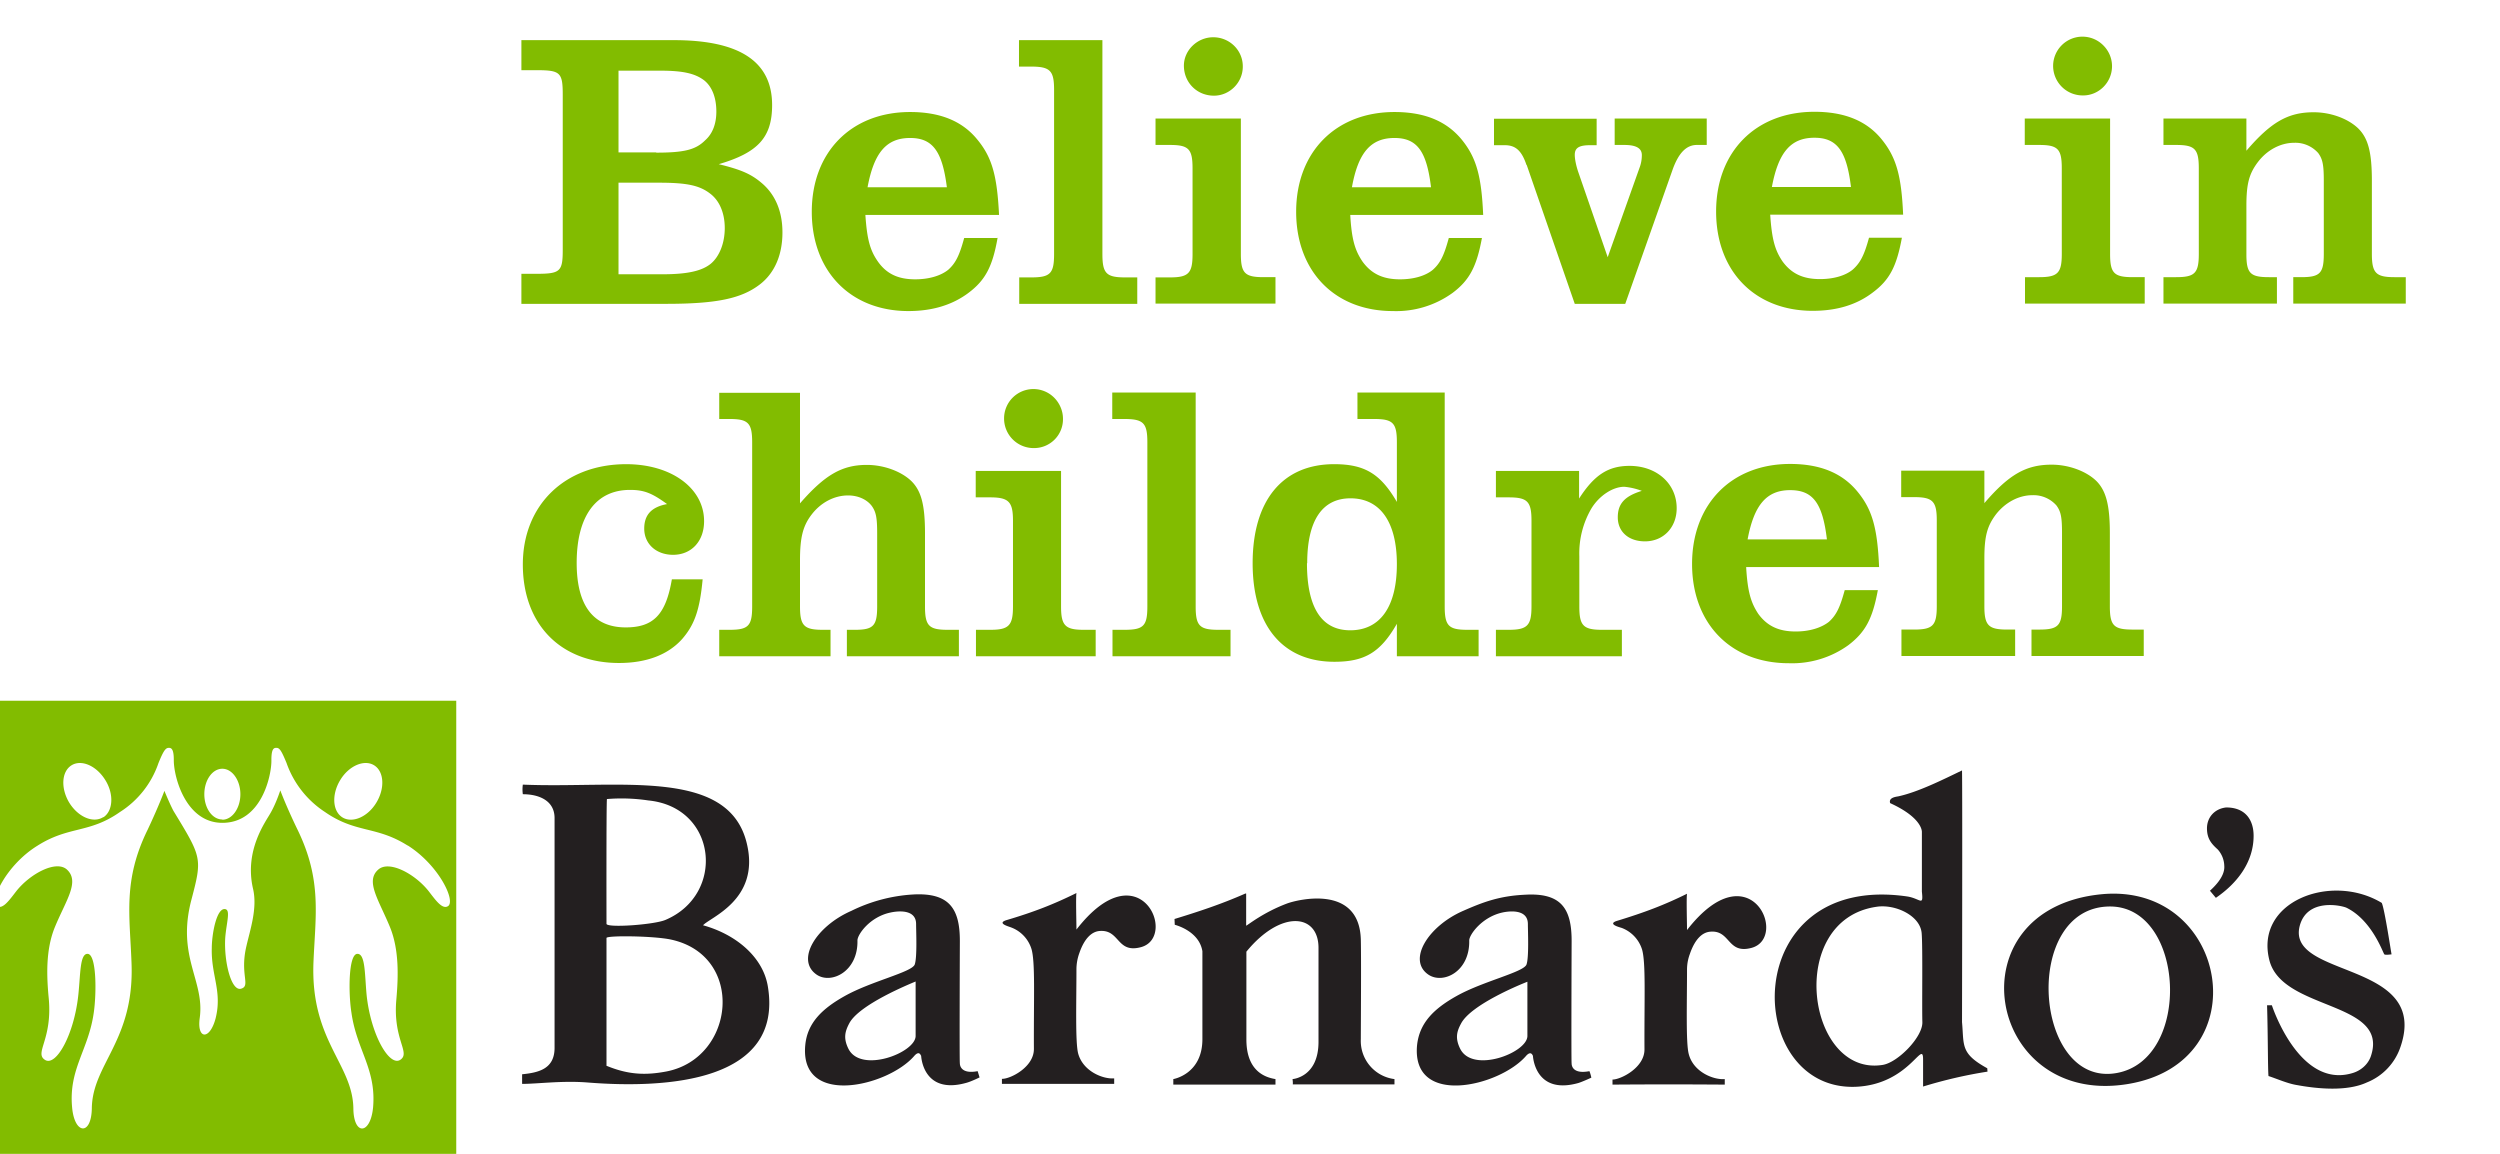
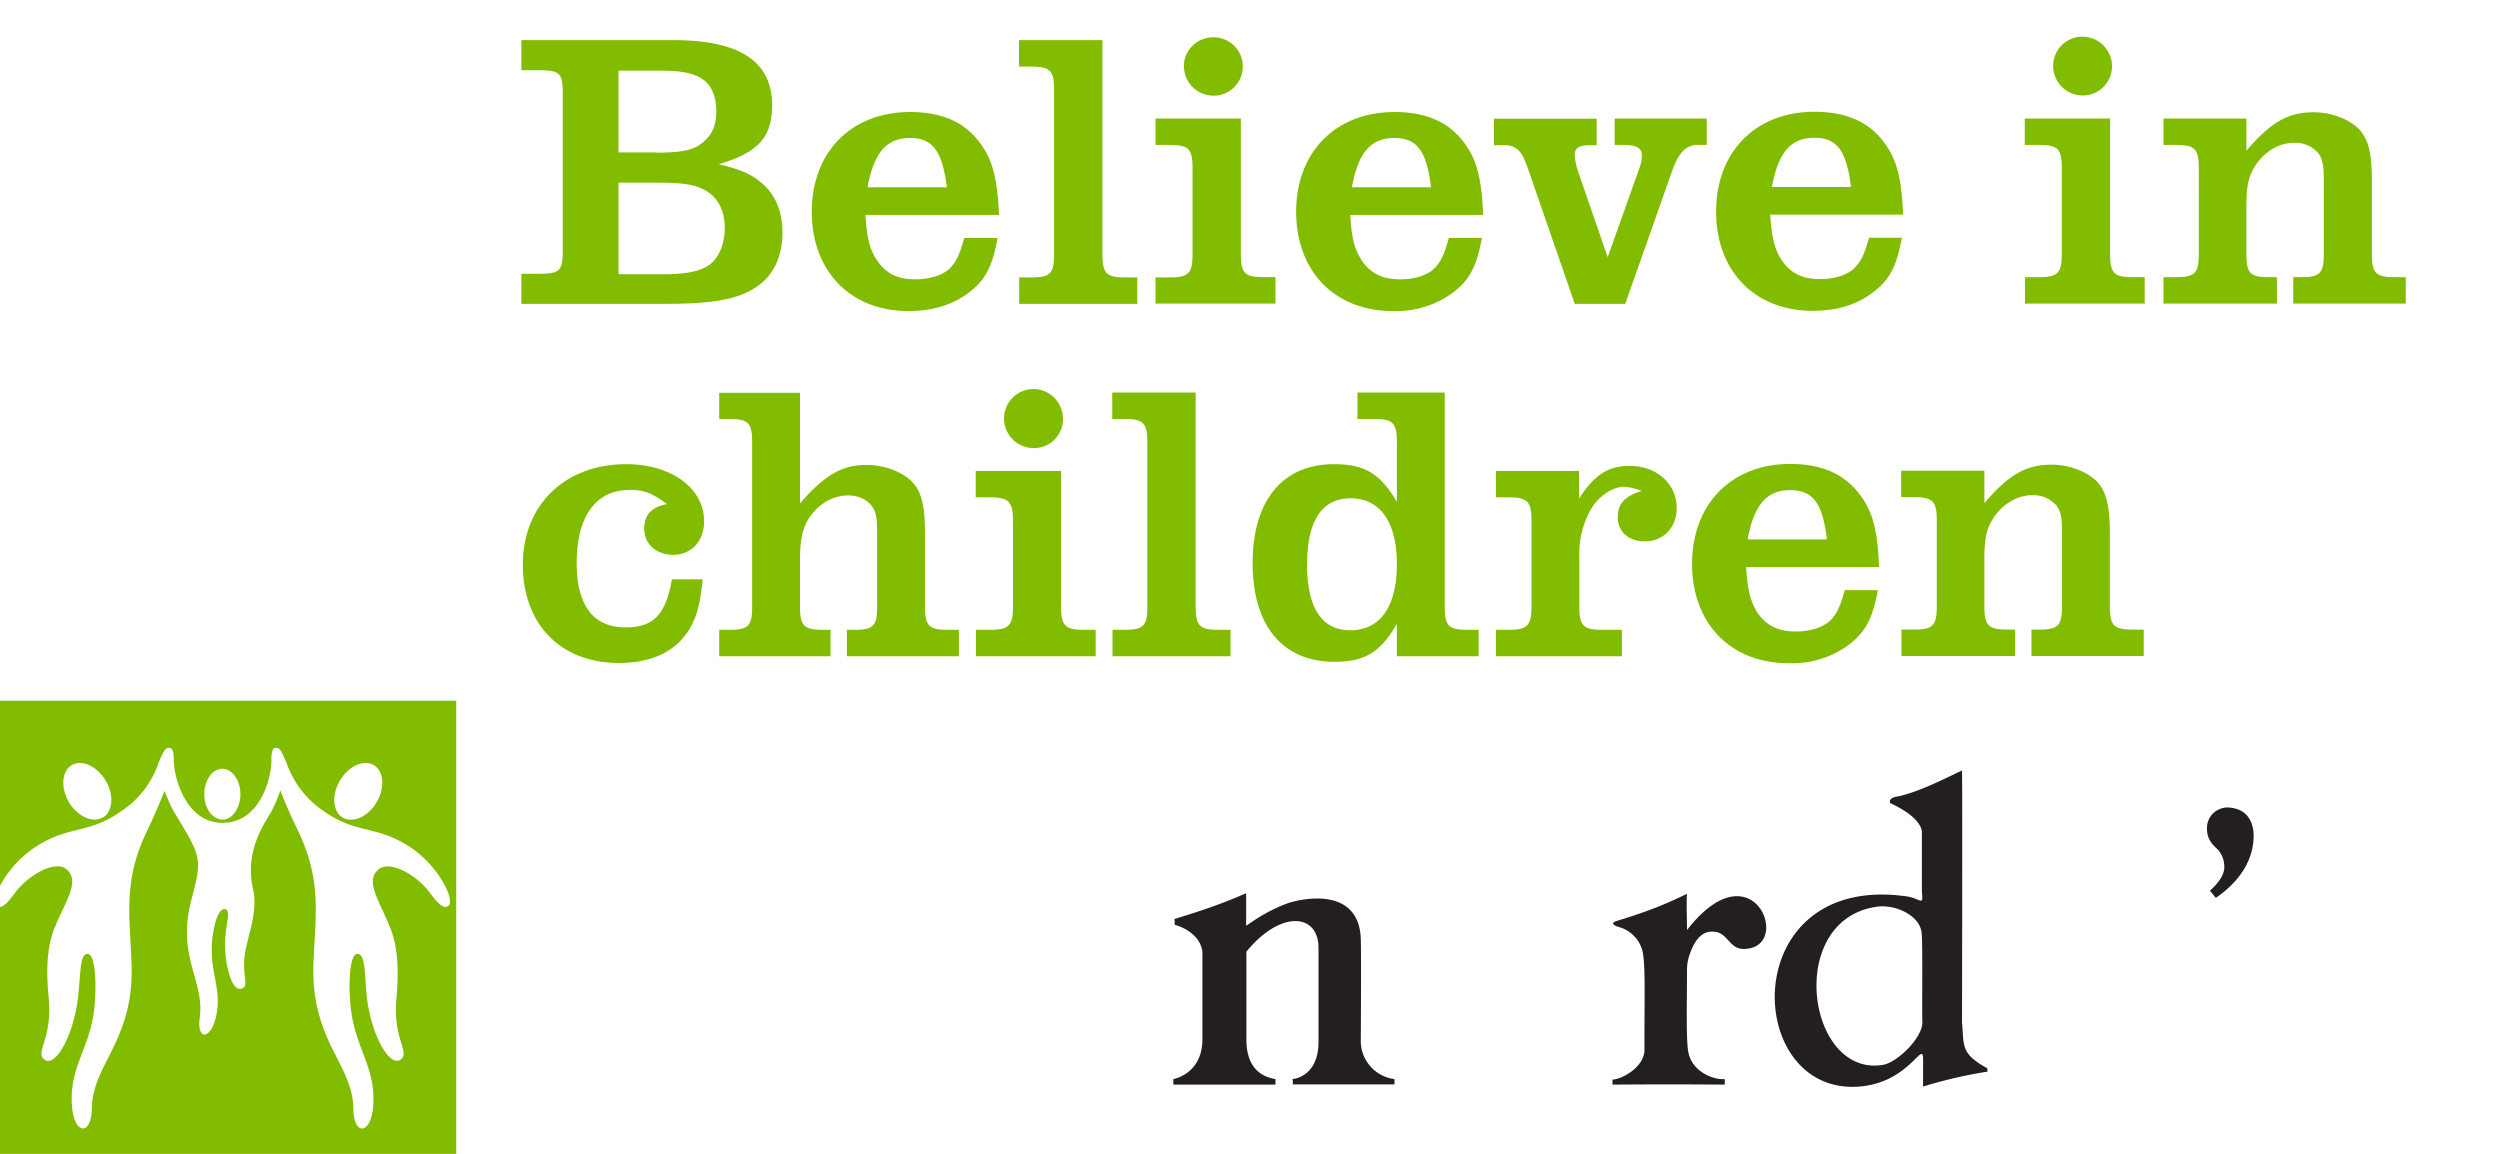
<svg xmlns="http://www.w3.org/2000/svg" viewBox="0 0 104 48">
  <g fill="none">
-     <path d="M94.37 44.76c-.03-.26-.02-1.57-.06-2.94h.2s1.12 3.46 3.32 2.83c.38-.1.7-.38.81-.75.72-2.26-3.68-1.85-4.23-3.94-.64-2.46 2.57-3.67 4.67-2.4.12.24.4 2.14.41 2.14 0 0-.27.04-.3 0-.04 0-.49-1.41-1.58-1.94-.23-.1-1.63-.4-1.94.75-.58 2.21 5.43 1.43 4.19 5.04a2.42 2.42 0 0 1-1.4 1.48c-.82.38-2.03.27-2.9.11-.39-.06-.83-.26-1.2-.38m-6.93-7.56c5.25-.5 6.62 7.01 1.06 7.9-5.87.94-7.3-7.3-1.06-7.9m.35.51c-3.7 0-3.19 7.53.26 6.93 3.17-.55 2.86-6.93-.26-6.93m-43-.56c-.03.2 0 1.2 0 1.52 2.62-3.38 4.24.3 2.69.73-1.03.28-.87-.75-1.74-.67-.3.03-.61.28-.83.92a2 2 0 0 0-.12.67c0 1.38-.05 3.02.07 3.5.2.75 1.04 1.08 1.5 1.04v.23h-4.67v-.21c.35.01 1.34-.49 1.33-1.25-.01-2.14.06-3.6-.1-4.15a1.4 1.4 0 0 0-.85-.9c-.1-.04-.6-.17-.2-.3 1.15-.34 1.97-.66 2.92-1.13m-15.54 1.34c1.35.37 2.49 1.3 2.7 2.53.67 3.98-4.18 4.28-7.52 4.01-1.05-.08-2.05.06-2.7.06v-.4c.72-.07 1.35-.24 1.35-1.1v-9.56c0-.72-.64-.99-1.32-.99a1.44 1.44 0 0 1 0-.4c3.97.17 8.57-.74 9.32 2.46.56 2.35-1.57 3.07-1.83 3.4m-4 5.84c.9.37 1.62.4 2.5.23 2.85-.57 3.26-4.8.19-5.48-.72-.16-2.7-.18-2.7-.07v5.32m.02-11.1c-.03 0-.02 5.19-.02 5.19 0 .18 1.98.04 2.45-.16 2.51-1.06 2.16-4.68-.7-4.97a7.5 7.5 0 0 0-1.73-.06m15.42 11.32l.08.26s-.32.16-.53.22c-1.84.53-1.9-1.12-1.9-1.12-.02-.01-.07-.24-.29.01-1.1 1.27-4.78 2.14-4.53-.46.09-.92.7-1.51 1.65-2.04 1.09-.61 2.76-.98 2.9-1.3.11-.29.06-1.38.06-1.69 0-.64-.79-.54-1.06-.48-.87.18-1.38.92-1.38 1.16.03 1.3-1.09 1.83-1.69 1.43-.9-.61-.03-2.02 1.44-2.66a6.7 6.7 0 0 1 2.57-.68c1.5-.08 1.94.59 1.94 1.93 0 0-.02 5.08 0 5.08 0 0-.04.49.74.34m-2.58-3.73c-.26.11-2.35.96-2.76 1.74-.18.34-.25.62-.04 1.05.51 1.05 2.79.18 2.8-.52v-2.27m28.03 3.73c.05.12.08.27.08.27s-.32.15-.53.22c-1.83.52-1.9-1.13-1.9-1.13-.01 0-.07-.24-.29.01-1.1 1.27-4.77 2.14-4.53-.45.1-.93.7-1.52 1.65-2.05 1.09-.61 2.76-.98 2.9-1.3.11-.29.06-1.38.06-1.69 0-.64-.79-.54-1.06-.48-.86.19-1.38.93-1.38 1.16.03 1.3-1.08 1.83-1.69 1.43-.9-.6-.03-2.02 1.44-2.66.82-.36 1.5-.62 2.57-.67 1.51-.09 1.94.58 1.94 1.92 0 0-.02 5.08 0 5.09 0 0-.04.48.74.33m-2.58-3.72c-.26.1-2.35.95-2.76 1.74-.18.33-.25.61-.04 1.04.51 1.05 2.79.18 2.8-.52v-2.26" fill="#231F20" />
    <path d="M81.62 32.05c.02.83 0 10.47 0 10.47.09.97-.08 1.3 1.05 1.92l.01.14c-.9.14-1.8.35-2.68.62v-1.13c0-.86-.57 1.04-2.79 1.14-4.72.2-4.92-8.92 2.11-7.92.57.08.7.45.63-.2v-2.47s.06-.58-1.32-1.21c-.07-.22.21-.26.33-.28.84-.18 1.89-.71 2.66-1.08m-3.54 5.67c-3.82.53-2.92 7.09.24 6.58.63-.1 1.67-1.16 1.65-1.78-.02-.65.02-3.14-.03-3.71-.07-.73-1.1-1.2-1.86-1.09m-26.27-.55h.03v1.34c.09-.04.71-.55 1.69-.92.39-.15 3.02-.84 3.08 1.5.02.8 0 3.7 0 4.14a1.6 1.6 0 0 0 1.4 1.66v.22h-4.23c.01-.07-.01-.22-.01-.22s1.08-.07 1.08-1.55v-3.91c0-1.43-1.57-1.59-3 .16v3.64c0 .47.08 1.48 1.21 1.66v.23h-4.25v-.23s1.21-.2 1.21-1.66v-3.66c-.14-.86-1.16-1.1-1.15-1.1l-.01-.24c.98-.3 1.93-.61 2.95-1.06" fill="#231F20" />
    <path d="M70.18 37.18c-.03.19 0 1.2 0 1.51 2.62-3.37 4.24.31 2.69.74-1.03.28-.87-.76-1.74-.67-.3.03-.61.28-.83.92-.04.11-.12.34-.12.66 0 1.4-.05 3.03.07 3.5.19.76 1.04 1.09 1.5 1.05v.23a303 303 0 0 0-4.67 0v-.21c.35 0 1.34-.5 1.33-1.26-.01-2.13.06-3.59-.1-4.15a1.41 1.41 0 0 0-.85-.9c-.1-.03-.6-.16-.2-.29 1.15-.35 1.97-.66 2.92-1.13zm21.75-.12c.1-.1.64-.56.6-1.04a1.06 1.06 0 0 0-.27-.68c-.23-.21-.45-.42-.45-.88 0-.47.33-.82.8-.87.8 0 1.14.52 1.14 1.18 0 1.1-.69 1.98-1.57 2.58l-.25-.3z" fill="#231F20" />
    <path d="M9.25 34.1c.41 0 .75-.48.75-1.06 0-.58-.34-1.06-.75-1.06-.42 0-.75.48-.75 1.06 0 .58.33 1.05.75 1.05zm7.7 1.07c-1.3-.82-2.15-.5-3.43-1.39a4.02 4.02 0 0 1-1.6-2.04c-.2-.48-.28-.63-.42-.63-.1 0-.21.02-.21.5v.05c0 .59-.4 2.57-2.04 2.57-1.52 0-2.02-1.9-2.02-2.6v-.03c0-.47-.12-.49-.21-.49-.14 0-.23.15-.43.64a3.9 3.9 0 0 1-1.6 2.03c-1.28.9-2.12.57-3.43 1.4-1.3.8-2.02 2.32-1.68 2.52.24.14.52-.27.8-.63.57-.72 1.65-1.3 2.1-.9.55.5-.03 1.27-.49 2.38-.4.96-.35 2.08-.26 3.01.15 1.7-.61 2.24-.16 2.53.46.3 1.22-1.06 1.39-2.72.09-.85.06-1.69.38-1.69.38 0 .38 1.64.26 2.45-.22 1.56-1.05 2.34-.9 3.94.1 1.13.8 1.18.82.04.02-1.86 1.79-2.82 1.65-6.08-.07-1.95-.36-3.41.67-5.51.18-.38.47-1.02.7-1.62.09.22.27.64.38.84 1.18 1.94 1.2 1.95.74 3.7-.62 2.37.56 3.35.35 4.9-.13.91.42.94.66.02.28-1.12-.19-1.78-.16-2.91 0-.59.2-1.7.56-1.63.23.04.05.56 0 1.19-.06.96.24 2.24.66 2.12.41-.12-.06-.58.22-1.77.16-.7.46-1.57.28-2.37-.38-1.61.52-2.8.73-3.18.16-.28.3-.63.4-.93.23.6.53 1.25.72 1.64 1.02 2.1.74 3.56.66 5.51-.13 3.26 1.63 4.22 1.66 6.08.01 1.14.71 1.1.82-.04.14-1.6-.68-2.38-.9-3.94-.13-.81-.13-2.45.25-2.45.33 0 .3.84.38 1.7.17 1.65.94 3 1.4 2.71.45-.3-.32-.84-.16-2.53.08-.93.12-2.05-.27-3-.46-1.12-1.03-1.9-.49-2.38.45-.41 1.53.17 2.1.89.28.36.56.77.8.63.35-.2-.37-1.71-1.67-2.53zM14.24 34c.41.26 1.05-.01 1.41-.6.37-.6.33-1.3-.08-1.56-.41-.26-1.05.01-1.41.6-.37.6-.33 1.3.08 1.56zM4.3 34c.4-.26.45-.96.08-1.55-.37-.6-1-.87-1.41-.61-.41.26-.45.95-.09 1.55.37.6 1 .87 1.42.6zm14.69 14.44H-.43V29.15h19.41v19.28zm8.56-37.03c1.02 0 1.64-.13 2.02-.44.36-.3.58-.86.58-1.48 0-.63-.22-1.14-.6-1.43-.45-.35-.98-.46-2.15-.46h-1.67v3.81h1.82zm-.25-5.06c1.16 0 1.64-.12 2.03-.51.32-.28.47-.7.47-1.2 0-.58-.18-1.04-.51-1.3-.37-.28-.87-.4-1.8-.4h-1.76v3.4h1.57zm-5.61 5.04h.64c.98 0 1.08-.1 1.08-1V3.94c0-.92-.1-1.02-1.08-1.02h-.64V1.67h6.34c2.74 0 4.09.89 4.09 2.7 0 1.34-.58 1.98-2.22 2.46.94.23 1.34.41 1.77.77.58.48.88 1.19.88 2.07 0 .94-.33 1.7-.95 2.17-.76.58-1.79.8-3.89.8h-6.02v-1.26zm17.7-3.6c-.19-1.5-.59-2.05-1.53-2.05-.98 0-1.5.6-1.77 2.05h3.3zm2.11 2.1c-.21 1.2-.51 1.77-1.22 2.3-.67.5-1.5.75-2.49.75-2.41 0-4.02-1.66-4.02-4.13 0-2.48 1.64-4.15 4.09-4.15 1.24 0 2.17.37 2.8 1.15.61.74.82 1.5.9 3.13H36c.07 1.04.2 1.48.52 1.94.36.51.84.74 1.55.74.56 0 1.06-.14 1.38-.4.3-.27.46-.58.66-1.32h1.37zm4.36.68c0 .8.16.97.94.97h.51v1.1H42.4v-1.1h.5c.79 0 .95-.16.95-.97V3.74c0-.8-.16-.97-.96-.97h-.5v-1.1h3.47v8.9zm5.84-7.8c0 .67-.55 1.21-1.2 1.21-.7 0-1.25-.54-1.25-1.25 0-.64.56-1.18 1.22-1.18.68 0 1.23.54 1.23 1.21zm-3.63 8.77h.6c.78 0 .94-.18.94-.97V7c0-.8-.16-.97-.94-.97h-.6v-1.1h3.55v5.63c0 .8.16.97.94.97h.5v1.1h-4.99v-1.1zm11.46-3.75c-.18-1.5-.58-2.05-1.52-2.05-.98 0-1.51.6-1.77 2.05h3.29zm2.12 2.1c-.22 1.2-.52 1.77-1.23 2.3a4 4 0 0 1-2.48.75c-2.42 0-4.02-1.66-4.02-4.13 0-2.48 1.64-4.15 4.09-4.15 1.24 0 2.16.37 2.8 1.15.6.74.82 1.5.89 3.13h-5.53c.06 1.04.2 1.48.51 1.94.37.51.85.74 1.56.74.56 0 1.06-.14 1.37-.4.3-.27.46-.58.66-1.32h1.38zm1.85-3.03c-.2-.6-.46-.82-.9-.82h-.45v-1.1h4.27v1.1h-.27c-.46 0-.64.11-.64.4 0 .17.05.43.14.7l1.23 3.56 1.32-3.71c.07-.18.1-.36.1-.54 0-.28-.23-.42-.73-.42h-.4v-1.1H71v1.1h-.41c-.43 0-.75.32-1 1l-1.98 5.61h-2.1l-2-5.78zm13.5.92c-.18-1.5-.58-2.05-1.52-2.05-.98 0-1.5.6-1.77 2.05H77zm2.12 2.1c-.22 1.2-.51 1.77-1.23 2.3-.66.5-1.48.75-2.48.75-2.42 0-4.02-1.66-4.02-4.13 0-2.48 1.64-4.15 4.09-4.15 1.24 0 2.17.37 2.8 1.15.6.74.82 1.5.89 3.13h-5.53c.07 1.04.2 1.48.51 1.94.37.51.85.74 1.56.74.56 0 1.06-.14 1.37-.4.3-.27.47-.58.67-1.32h1.37zm8.74-7.13c0 .68-.55 1.22-1.2 1.22a1.23 1.23 0 0 1-1.25-1.25 1.22 1.22 0 0 1 2.09-.83c.23.23.36.54.36.86zm-3.63 8.78h.6c.78 0 .94-.18.94-.97V7c0-.8-.16-.97-.94-.97h-.6v-1.1h3.55v5.63c0 .8.16.97.94.97h.5v1.1h-4.98v-1.1zm5.77 0h.52c.78 0 .95-.16.95-.97V7c0-.81-.17-.97-.95-.97H90v-1.1h3.45v1.34c1.03-1.2 1.74-1.6 2.8-1.6.72 0 1.44.27 1.86.68.41.41.56 1 .56 2.17v3.04c0 .8.17.97.94.97h.47v1.1H95.4v-1.1h.33c.78 0 .94-.16.94-.97V7.52c0-.67-.05-.9-.23-1.15a1.27 1.27 0 0 0-1-.43c-.57 0-1.13.3-1.51.8-.37.49-.48.91-.48 1.83v2c0 .8.16.96.94.96h.33v1.1H90v-1.1zM29.23 24.1c-.12 1.28-.34 1.89-.85 2.48-.58.65-1.47 1-2.63 1-2.42 0-4-1.6-4-4.1 0-2.47 1.75-4.17 4.3-4.17 1.88 0 3.24 1 3.24 2.37 0 .84-.53 1.4-1.29 1.4-.7 0-1.2-.45-1.2-1.09 0-.57.3-.9.95-1.02-.63-.46-.96-.59-1.54-.59-1.42 0-2.22 1.09-2.22 3.04 0 1.78.7 2.68 2.04 2.68 1.16 0 1.67-.54 1.92-2h1.28zm.69-7.76h3.36v4.6c1.03-1.18 1.74-1.6 2.78-1.6.71 0 1.44.27 1.86.68.41.41.56 1 .56 2.17v3.04c0 .8.16.97.94.97h.47v1.1h-4.66v-1.1h.33c.77 0 .93-.16.93-.97v-3.04c0-.67-.05-.9-.23-1.15-.2-.26-.56-.43-.98-.43-.58 0-1.14.3-1.52.8-.36.47-.48.95-.48 1.9v1.92c0 .8.17.97.94.97h.33v1.1h-4.63v-1.1h.43c.78 0 .94-.16.94-.97V18.4c0-.8-.16-.97-.94-.97h-.43v-1.1zm14.3 1.08a1.2 1.2 0 0 1-1.2 1.22 1.23 1.23 0 0 1-1.25-1.25 1.22 1.22 0 0 1 2.1-.83c.22.23.35.54.35.86zM40.6 26.2h.6c.77 0 .94-.18.94-.97v-3.57c0-.78-.17-.97-.95-.97h-.6v-1.1h3.55v5.64c0 .79.17.97.94.97h.5v1.1H40.6v-1.1zm9.14-.97c0 .8.16.97.94.97h.51v1.1h-4.91v-1.1h.5c.79 0 .95-.16.95-.97V18.4c0-.8-.16-.97-.96-.97h-.5v-1.1h3.47v8.89zm4.63-1.8c0 1.85.61 2.79 1.8 2.79 1.25 0 1.94-.99 1.94-2.75s-.7-2.74-1.93-2.74c-1.18 0-1.8.93-1.8 2.7zm2.1-7.1h3.63v8.9c0 .8.16.97.94.97h.47v1.1h-3.4v-1.35c-.68 1.19-1.34 1.58-2.6 1.58-2.15 0-3.4-1.5-3.4-4.1 0-2.62 1.25-4.12 3.39-4.12 1.27 0 1.93.4 2.61 1.57V18.4c0-.8-.16-.97-.94-.97h-.7v-1.1zm11 10.97h-5.24v-1.1h.53c.78 0 .95-.18.95-.97v-3.57c0-.8-.17-.97-.95-.97h-.53v-1.1h3.46v1.15c.63-.98 1.21-1.36 2.1-1.36 1.13 0 1.96.74 1.96 1.76 0 .8-.55 1.38-1.32 1.38-.68 0-1.13-.4-1.13-1 0-.56.28-.88 1-1.1a2.8 2.8 0 0 0-.73-.17c-.47 0-1.03.36-1.36.89a3.7 3.7 0 0 0-.51 2v2.09c0 .79.16.97.94.97h.83v1.1zM76 22.44c-.18-1.51-.58-2.05-1.53-2.05-.97 0-1.5.6-1.77 2.05H76zm2.12 2.1c-.22 1.2-.52 1.76-1.23 2.3a4 4 0 0 1-2.48.75c-2.42 0-4.02-1.66-4.02-4.13 0-2.48 1.63-4.16 4.08-4.16 1.25 0 2.17.38 2.8 1.15.61.74.83 1.5.9 3.14h-5.53c.06 1.04.2 1.48.5 1.94.37.51.85.74 1.56.74.57 0 1.06-.15 1.38-.4.3-.27.46-.58.66-1.32h1.37zm.97 1.65h.53c.78 0 .95-.16.95-.97v-3.57c0-.8-.17-.97-.95-.97h-.53v-1.1h3.46v1.35c1.03-1.2 1.74-1.6 2.8-1.6.71 0 1.44.27 1.86.68.4.4.56 1 .56 2.17v3.04c0 .8.16.97.94.97h.47v1.1h-4.67v-1.1h.33c.78 0 .94-.17.94-.97v-3.04c0-.68-.05-.9-.23-1.15a1.27 1.27 0 0 0-1-.43c-.57 0-1.13.3-1.52.8-.36.48-.48.9-.48 1.83v1.99c0 .8.17.97.95.97h.33v1.1H79.1v-1.1z" fill="#82BC00" />
  </g>
</svg>